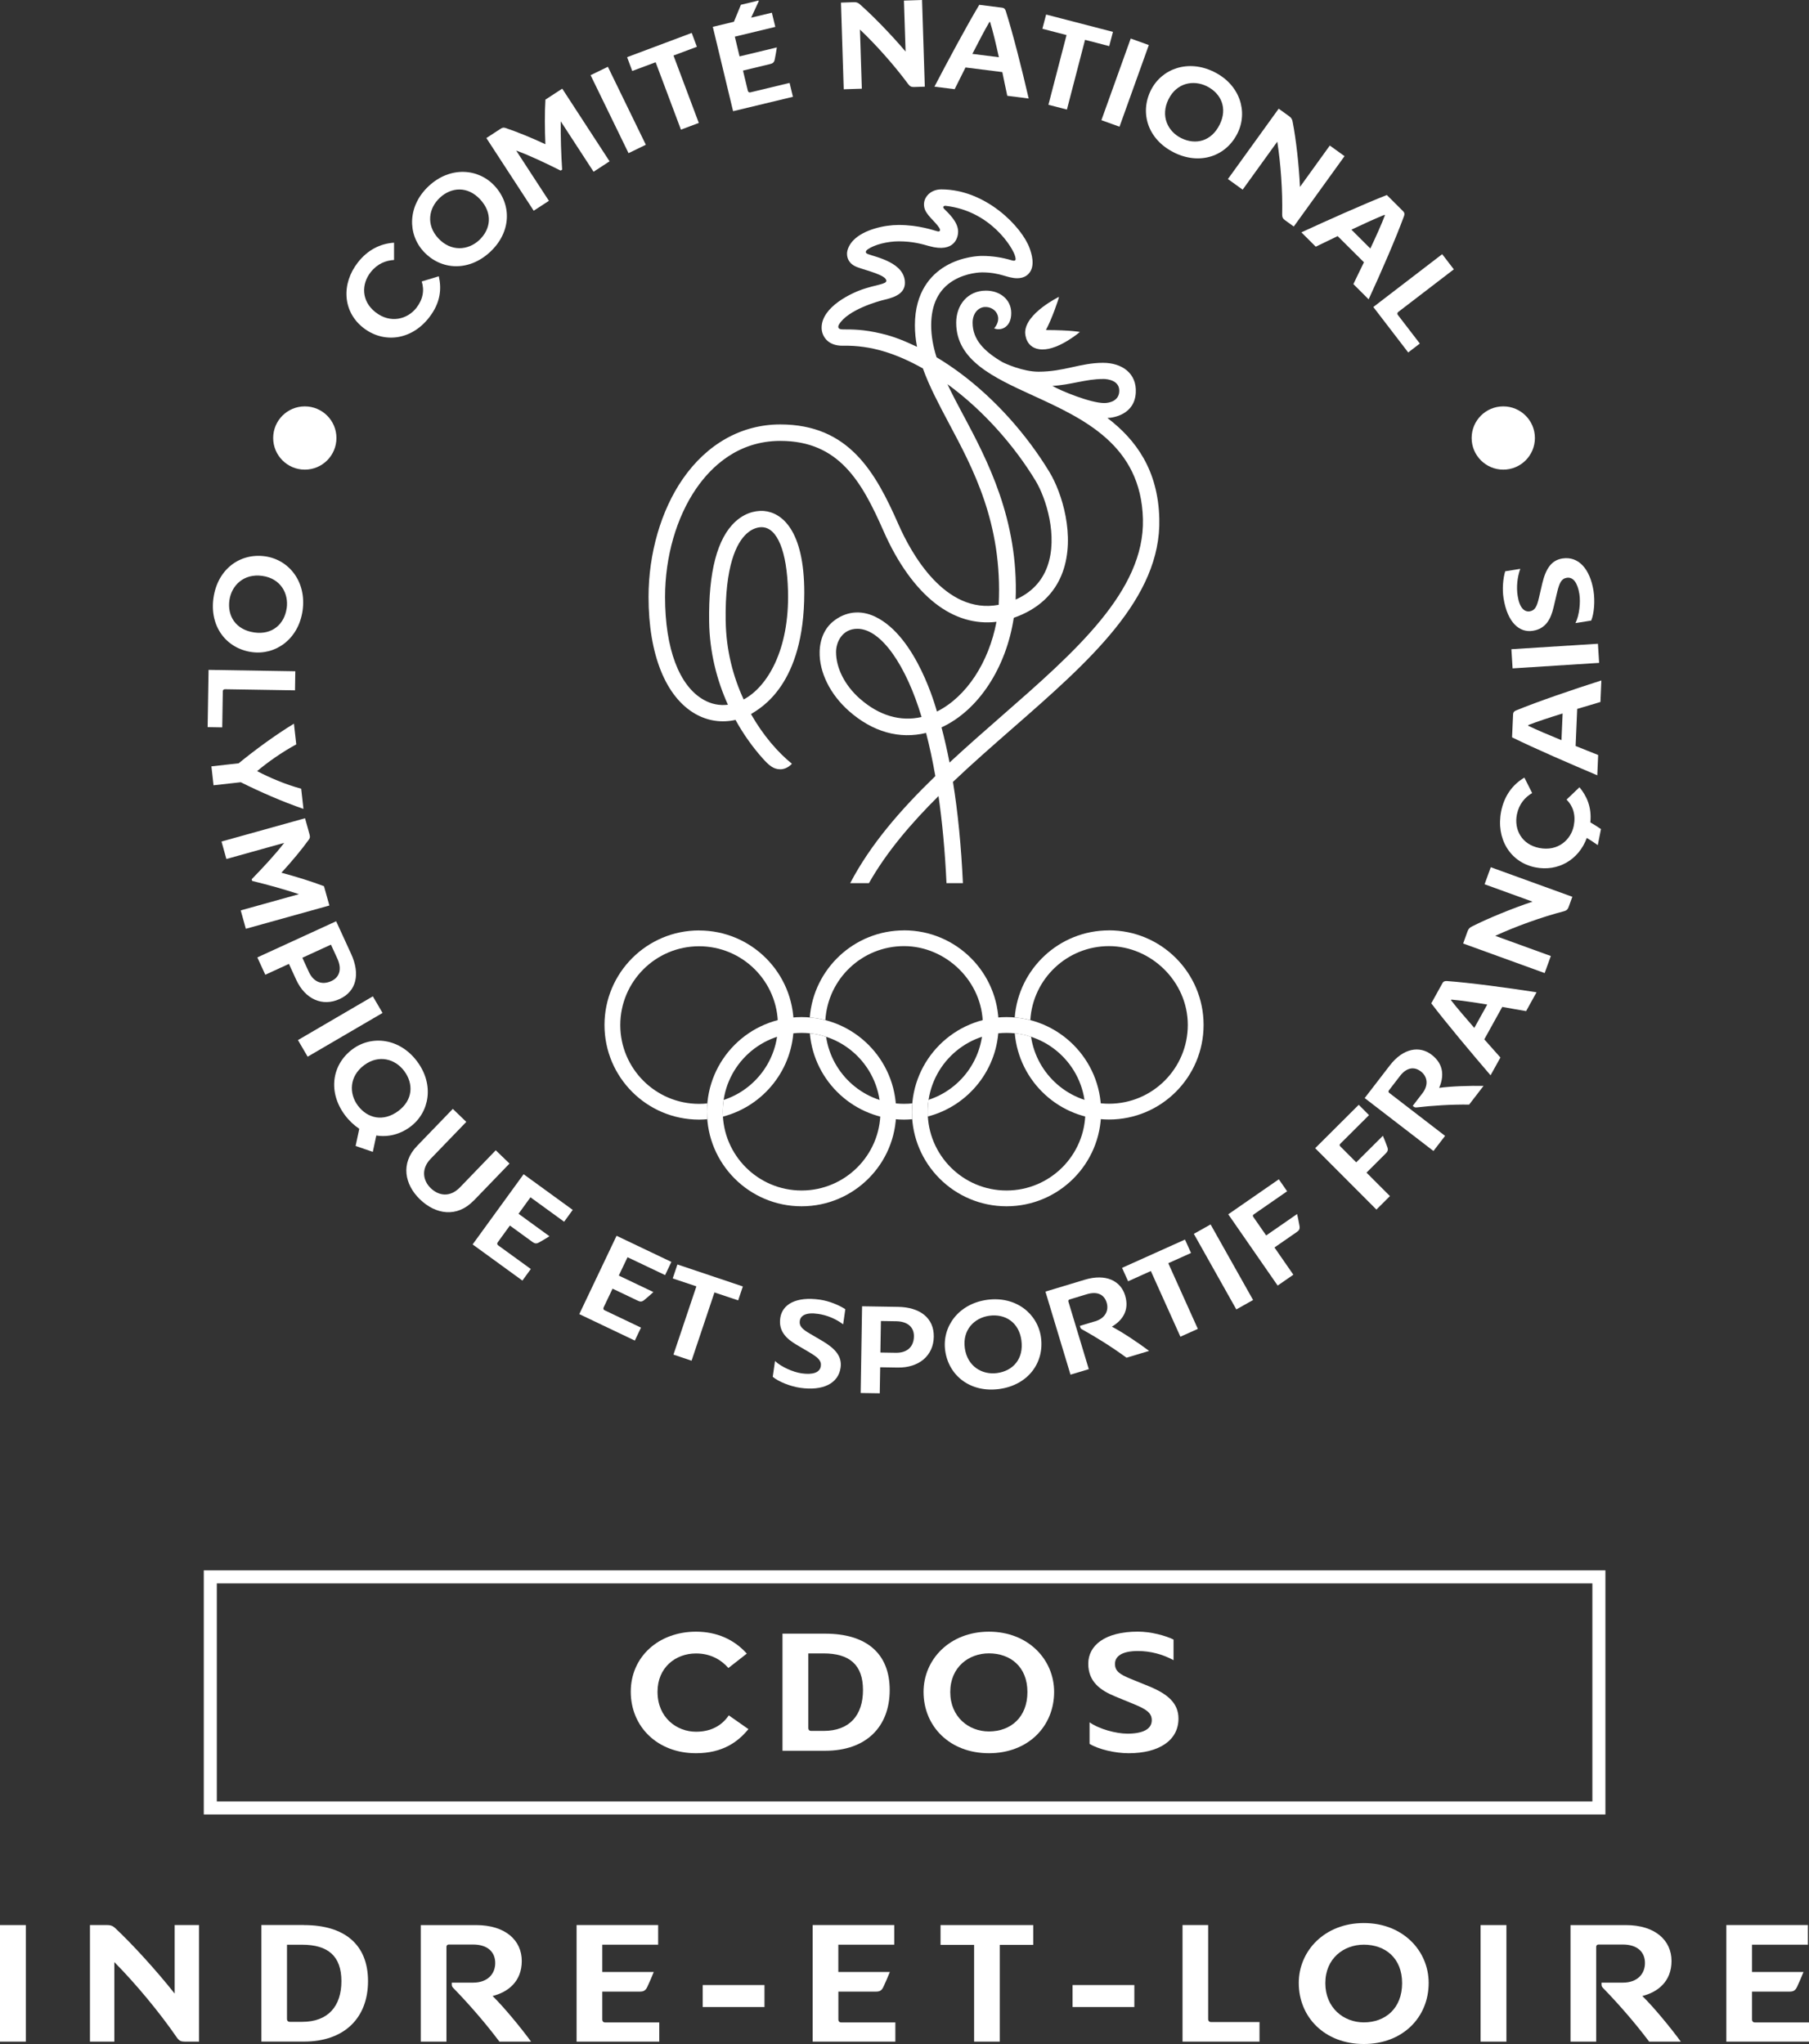
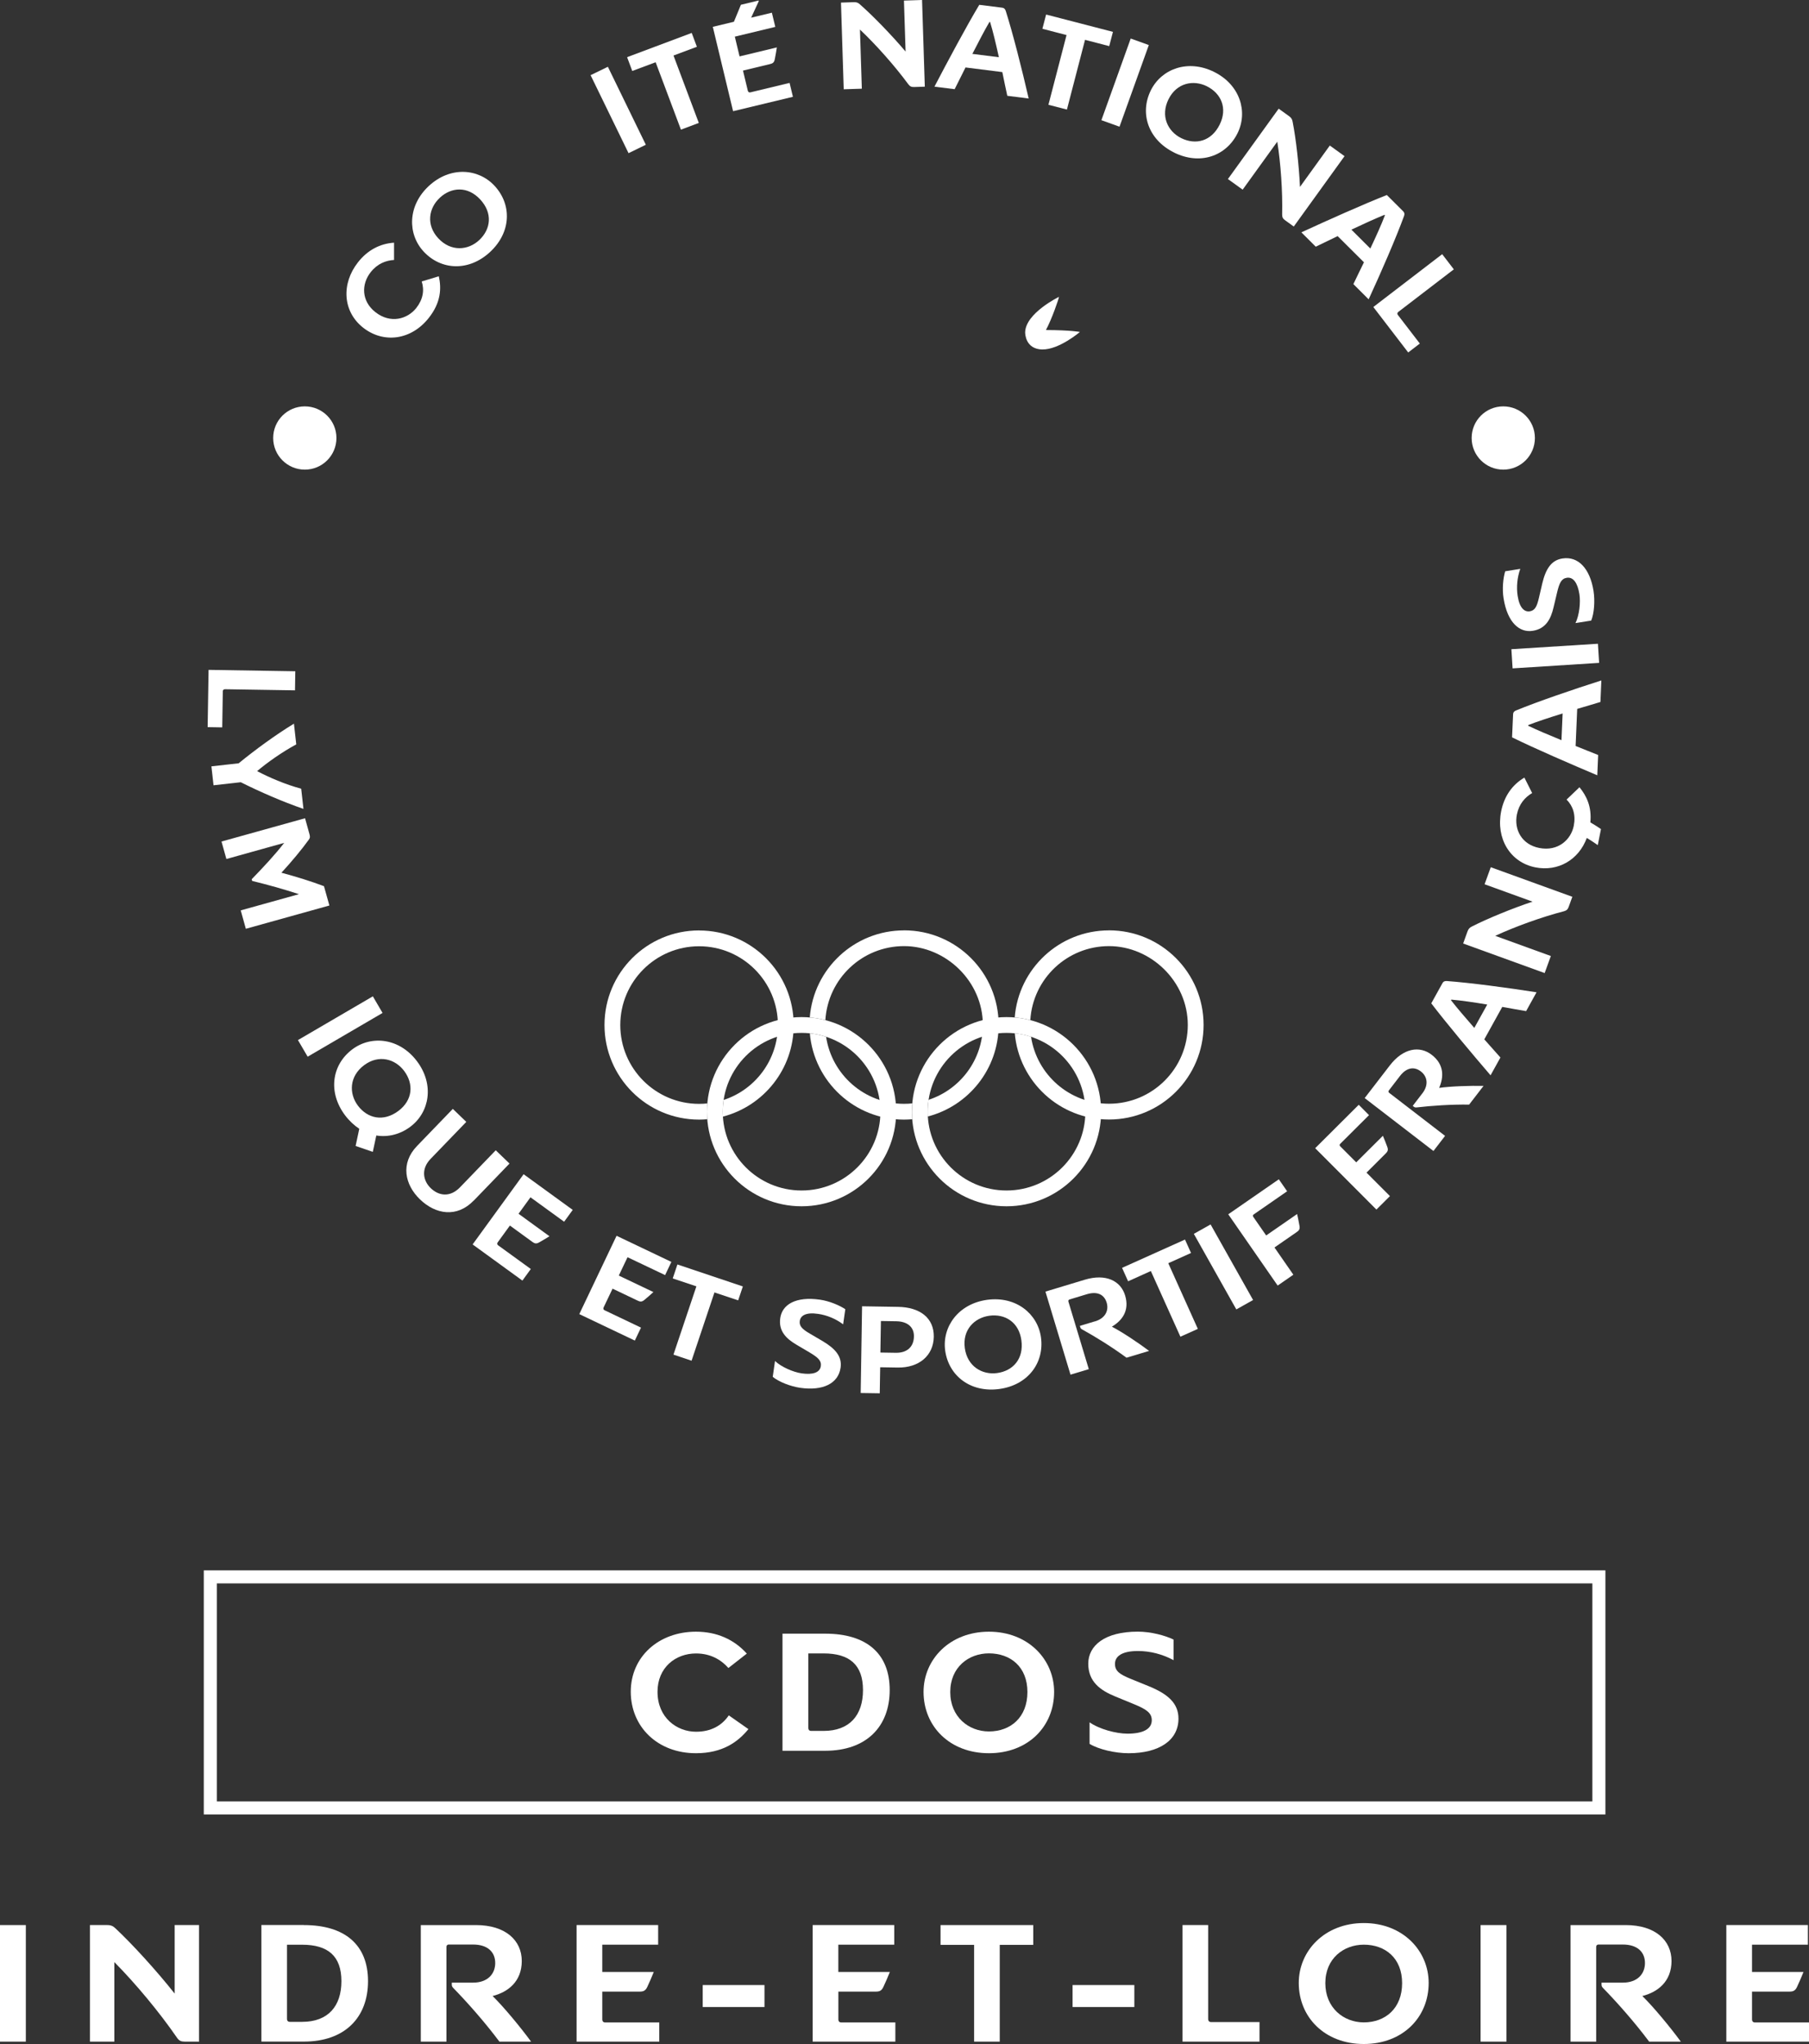
<svg xmlns="http://www.w3.org/2000/svg" id="Calque_2" viewBox="0 0 374.61 423.31">
  <rect x="0" y="0" width="374.61" height="423.31" fill="#333333" stroke="none" />
  <defs>
    <style>      .cls-1 {        fill: #fff;      }    </style>
  </defs>
  <g id="Calque_1-2" data-name="Calque_1">
    <g>
      <g>
        <g>
          <g>
            <path class="cls-1" d="M90.87,57.22c.56,2.49.45,5.42-2.07,8.61-3.65,4.64-9.38,5.35-13.6,2.03-4.22-3.32-4.58-9.07-1.06-13.55,1.97-2.51,4.55-3.86,7.46-4.05v3.58c-1.71.1-3.46.77-4.84,2.53-1.96,2.49-1.94,5.98.97,8.27,3.15,2.48,6.67,1.43,8.47-.85,1.41-1.8,1.71-3.68,1.13-5.5l3.53-1.07Z" />
            <path class="cls-1" d="M101.49,52.18c-4.41,4.1-10.15,3.8-13.75-.07-3.38-3.64-3.35-9.5,1.06-13.59,4.41-4.1,10.23-3.68,13.61-.04,3.6,3.87,3.49,9.6-.92,13.7ZM91.07,40.97c-2.28,2.11-2.9,5.59-.31,8.38,2.63,2.83,6.18,2.51,8.46.39,2.44-2.27,2.85-5.61.21-8.45-2.58-2.77-5.94-2.58-8.36-.33Z" />
-             <path class="cls-1" d="M116.12,25.11c-.04,3.2.08,6.85.29,10.02l-.31.2c-3.1-1.55-6.29-3.08-9.21-4.15l6.78,10.41-3.15,2.05-9.8-15.05,2.91-1.9c.47-.31.71-.3,1.06-.18,2.27.75,5.39,2.02,8.25,3.36-.13-2.95-.16-6.61.01-9.24l3.48-2.27,9.8,15.05-3.31,2.16-6.81-10.46Z" />
            <path class="cls-1" d="M133.74,29.98l-3.58,1.74-7.86-16.15,3.58-1.74,7.86,16.15Z" />
            <path class="cls-1" d="M144.31,9.69l-4.84,1.81,5.24,13.96-3.7,1.39-5.24-13.96-4.84,1.81-1.07-2.86,13.38-5.02,1.07,2.86Z" />
            <path class="cls-1" d="M157.09.12l.03.14-1.57,3.4,4.29-1.03.71,2.94-8.38,2.02.98,4.09,7.72-1.86c-.11.75-.29,1.81-.43,2.46-.13.67-.43.86-.98.99l-5.6,1.35,1,4.17c.07.27.27.4.52.34l8.13-1.96.69,2.88-12.39,2.98-4.2-17.47,4.37-1.05,1.45-3.52,3.65-.88Z" />
            <path class="cls-1" d="M191.51,17.95l-2.17.07c-.56.02-.88-.09-1.23-.55-2.87-3.89-6.68-8.18-10.03-11.35l.39,12.25-3.75.12-.57-17.95,2.68-.09c.57-.02.91.14,1.26.47,2.67,2.34,6.56,6.35,9.44,9.76l-.34-10.56,3.75-.12.57,17.95Z" />
            <path class="cls-1" d="M193.51,17.94c2.66-5.1,6.61-12.49,9.28-16.94l4.71.59c.48.06.64.31.77.67,1.49,4.69,3.37,12.13,4.75,18.14l-4.43-.56c-.33-1.46-.66-3.16-1.03-4.91l-7.62-.96c-.8,1.61-1.59,3.16-2.25,4.5l-4.18-.52ZM204.9,4.54c-.98,1.67-2.25,4.1-3.54,6.62l5.49.69c-.6-2.72-1.23-5.37-1.82-7.29l-.14-.02Z" />
            <path class="cls-1" d="M229.69,9.55l-5-1.3-3.75,14.44-3.83-.99,3.75-14.44-5-1.3.77-2.95,13.84,3.59-.77,2.95Z" />
            <path class="cls-1" d="M231.83,26.24l-3.75-1.35,6.07-16.91,3.75,1.35-6.07,16.91Z" />
            <path class="cls-1" d="M243.12,31.58c-5.39-2.67-7.15-8.15-4.8-12.88,2.21-4.45,7.7-6.49,13.09-3.81,5.39,2.67,7.06,8.27,4.85,12.72-2.35,4.73-7.75,6.65-13.14,3.98ZM249.93,17.87c-2.78-1.38-6.25-.74-7.95,2.68-1.72,3.47-.16,6.67,2.62,8.05,2.99,1.48,6.25.68,7.97-2.79,1.68-3.39.31-6.47-2.65-7.94Z" />
            <path class="cls-1" d="M267.91,46.91l-1.76-1.27c-.46-.33-.64-.6-.64-1.19.11-4.83-.29-10.55-1.01-15.11l-7.17,9.94-3.05-2.2,10.51-14.57,2.18,1.57c.46.33.63.67.71,1.14.69,3.49,1.32,9.03,1.52,13.49l6.18-8.57,3.05,2.2-10.51,14.57Z" />
            <path class="cls-1" d="M269.49,48.12c5.23-2.41,12.87-5.84,17.7-7.73l3.36,3.35c.34.34.32.64.2,1-1.69,4.62-4.75,11.66-7.33,17.25l-3.16-3.15c.64-1.36,1.41-2.9,2.19-4.52l-5.45-5.42c-1.62.78-3.19,1.53-4.53,2.19l-2.98-2.97ZM286.7,44.49c-1.8.72-4.29,1.87-6.85,3.07l3.92,3.91c1.19-2.52,2.31-5,3.02-6.88l-.1-.1Z" />
            <path class="cls-1" d="M291.61,72.99l-7.22-9.41,14.26-10.94,2.41,3.14-11.5,8.82c-.22.17-.25.41-.1.61l4.56,5.94-2.4,1.84Z" />
          </g>
          <g>
-             <path class="cls-1" d="M44.21,123.81c.86-5.96,5.51-9.34,10.73-8.59,4.92.71,8.57,5.28,7.72,11.24-.86,5.95-5.64,9.29-10.56,8.58-5.23-.75-8.74-5.28-7.89-11.23ZM59.37,125.98c.44-3.08-1.25-6.17-5.03-6.71-3.83-.55-6.38,1.94-6.83,5.01-.47,3.3,1.31,6.15,5.14,6.7,3.74.54,6.24-1.73,6.71-5Z" />
            <path class="cls-1" d="M43,150.59l.19-11.86,17.96.29-.06,3.95-14.49-.23c-.28,0-.46.16-.46.42l-.12,7.48-3.02-.05Z" />
            <path class="cls-1" d="M44.22,162.64l-.44-3.93,5.64-.63c3.46-2.83,7.67-5.91,11.45-8.21l.48,4.29c-3.03,1.65-5.98,3.74-8.11,5.54,2.56,1.33,5.79,2.74,9.13,3.64l.47,4.18c-4.31-1.48-8.98-3.52-12.98-5.52l-5.64.63Z" />
            <path class="cls-1" d="M61.87,185.17c-3.04-1-6.56-1.98-9.65-2.73l-.1-.35c2.41-2.49,4.83-5.07,6.73-7.53l-11.97,3.34-1.01-3.62,17.3-4.82.93,3.35c.15.55.07.77-.14,1.07-1.39,1.94-3.54,4.54-5.68,6.86,2.85.76,6.35,1.84,8.81,2.79l1.12,4-17.3,4.82-1.06-3.81,12.03-3.35Z" />
-             <path class="cls-1" d="M59.84,199.62l-4.9,2.25-1.65-3.59,16.32-7.49,3.11,6.78c1.88,4.11,1.15,7.71-2.4,9.33-3.54,1.63-7.13.04-8.98-3.99l-1.51-3.29ZM68.54,195.63l-5.93,2.72,1.33,2.9c.95,2.08,2.67,2.84,4.67,1.93,1.77-.81,2.21-2.57,1.25-4.65l-1.33-2.9Z" />
            <path class="cls-1" d="M63.71,218.84l-2.01-3.44,15.51-9.06,2.01,3.44-15.51,9.06Z" />
            <path class="cls-1" d="M77.93,235.15l-.73,3.4-3.56-1.22.76-3.56c-1.05-.7-2.07-1.63-2.95-2.8-3.61-4.82-2.71-10.5,1.52-13.66,3.98-2.98,9.8-2.32,13.4,2.5,3.61,4.82,2.58,10.56-1.4,13.54-2.12,1.59-4.63,2.2-7.04,1.81ZM83.7,221.8c-1.86-2.49-5.25-3.48-8.3-1.2-3.1,2.32-3.15,5.88-1.29,8.37,2,2.67,5.28,3.42,8.38,1.11,3.03-2.27,3.19-5.63,1.21-8.28Z" />
            <path class="cls-1" d="M98.09,248.64c-3.47,3.6-7.88,2.88-11.13-.26-3.15-3.04-4.07-7.46-.6-11.05l7.41-7.68,2.79,2.69-7.39,7.66c-2.04,2.11-1.56,4.54.03,6.07,1.69,1.63,4.03,1.93,6.07-.19l7.39-7.66,2.85,2.75-7.41,7.68Z" />
            <path class="cls-1" d="M113.78,256.03c-.64.4-1.57.96-2.14,1.27-.59.34-.93.23-1.39-.1l-4.66-3.39-2.52,3.47c-.17.23-.13.46.08.62l6.77,4.91-1.74,2.4-10.31-7.49,10.56-14.54,10.17,7.39-1.78,2.45-6.97-5.06-2.47,3.41,6.42,4.67Z" />
            <path class="cls-1" d="M135.32,267.57c-.56.52-1.37,1.23-1.88,1.64-.52.44-.88.4-1.39.15l-5.2-2.48-1.85,3.88c-.12.26-.04.48.19.59l7.55,3.6-1.28,2.68-11.5-5.48,7.72-16.22,11.35,5.41-1.3,2.73-7.78-3.7-1.81,3.8,7.16,3.41Z" />
            <path class="cls-1" d="M152.85,269.3l-4.9-1.64-4.74,14.14-3.75-1.26,4.75-14.14-4.9-1.64.97-2.89,13.55,4.55-.97,2.89Z" />
            <path class="cls-1" d="M160.49,281.86c1.3,1.24,3.78,2.31,5.51,2.56,2.29.33,3.79-.14,3.98-1.51.16-1.14-.63-1.8-2.33-2.82l-2.68-1.58c-2.13-1.25-3.79-2.83-3.39-5.56.4-2.77,3.19-4.51,8.22-3.79,1.99.29,4.08,1.19,5.25,1.98l-.45,3.13c-1.49-1.13-3.35-1.91-5.2-2.17-2.54-.37-3.62.37-3.78,1.46-.15,1.06.5,1.7,2.05,2.61l2.71,1.59c2.65,1.58,4.02,3.2,3.69,5.49-.47,3.3-3.69,4.83-8.33,4.17-2.04-.29-4.47-1.24-5.72-2.28l.47-3.27Z" />
            <path class="cls-1" d="M182.27,283.16l-.09,5.39-3.95-.06.29-17.96,7.46.12c4.52.07,7.45,2.3,7.39,6.19s-3.04,6.45-7.48,6.38l-3.62-.06ZM182.42,273.59l-.11,6.52,3.19.05c2.29.04,3.72-1.18,3.76-3.39.03-1.95-1.36-3.1-3.65-3.14l-3.19-.05Z" />
            <path class="cls-1" d="M206.94,287.66c-5.96.81-10.49-2.73-11.21-7.96-.67-4.93,2.73-9.69,8.69-10.51,5.96-.81,10.48,2.88,11.15,7.8.71,5.23-2.68,9.86-8.64,10.67ZM204.87,272.49c-3.08.42-5.59,2.9-5.08,6.68.52,3.83,3.62,5.61,6.69,5.19,3.3-.45,5.56-2.95,5.03-6.79-.51-3.75-3.38-5.53-6.65-5.08Z" />
            <path class="cls-1" d="M226.77,273.65c2.16-.65,2.88-2.29,2.4-3.88-.5-1.65-1.91-2.4-4.1-1.74l-3.6,1.09c-.16.05-.29.21-.22.45l4.22,13.98-3.79,1.14-5.19-17.2,8.14-2.46c4.38-1.32,7.45.23,8.36,3.26.96,3.16-.64,5.21-2.74,6.46,2.18,1.14,5.5,3.36,7.71,5.02l-4.68,1.41c-3.07-2.26-6.48-4.36-9.21-5.87-.18-.12-.28-.15-.38-.48l-.07-.24,3.14-.95Z" />
            <path class="cls-1" d="M246.64,259.49l-4.71,2.12,6.12,13.6-3.61,1.62-6.12-13.6-4.71,2.12-1.25-2.78,13.03-5.86,1.25,2.78Z" />
            <path class="cls-1" d="M259.49,269.23l-3.47,1.95-8.8-15.65,3.47-1.95,8.8,15.65Z" />
            <path class="cls-1" d="M268.61,251.43c.17.74.38,1.79.49,2.44.12.67-.09.96-.56,1.28l-4.62,3.2,3.91,5.64-3.25,2.25-10.23-14.76,10.47-7.25,1.72,2.48-6.94,4.81c-.16.11-.21.29-.07.49l2.67,3.85,6.41-4.44Z" />
            <path class="cls-1" d="M286.36,235.2c.3.7.7,1.7.92,2.32.24.64.08.96-.32,1.36l-3.98,3.97,4.85,4.86-2.8,2.79-12.68-12.71,9.02-8.99,2.13,2.14-5.98,5.96c-.14.14-.16.32.02.5l3.31,3.32,5.52-5.5Z" />
            <path class="cls-1" d="M294.54,226.44c1.38-1.79,1.01-3.54-.31-4.55-1.37-1.05-2.95-.84-4.34.97l-2.29,2.98c-.1.13-.12.34.08.49l11.57,8.91-2.41,3.13-14.24-10.96,5.19-6.74c2.79-3.63,6.19-4.15,8.69-2.22,2.62,2.02,2.51,4.61,1.54,6.85,2.43-.34,6.42-.47,9.19-.41l-2.98,3.87c-3.81-.05-7.8.23-10.9.59-.22,0-.32.04-.58-.17l-.2-.16,2-2.6Z" />
            <path class="cls-1" d="M308.67,222.7c-3.75-4.37-9.14-10.78-12.28-14.91l2.3-4.15c.23-.42.53-.48.9-.47,4.9.36,12.51,1.38,18.6,2.33l-2.16,3.9c-1.48-.24-3.17-.56-4.94-.87l-3.72,6.72c1.19,1.34,2.34,2.65,3.34,3.76l-2.04,3.68ZM300.47,207.14c1.19,1.53,2.97,3.61,4.83,5.74l2.68-4.84c-2.75-.46-5.44-.85-7.44-1.02l-.07.12Z" />
            <path class="cls-1" d="M325.6,185.73l-.74,2.04c-.19.53-.4.78-.97.94-4.68,1.22-10.07,3.17-14.26,5.1l11.52,4.18-1.28,3.53-16.88-6.12.91-2.52c.19-.53.47-.79.9-1,3.17-1.62,8.33-3.74,12.56-5.15l-9.93-3.6,1.28-3.53,16.88,6.12Z" />
            <path class="cls-1" d="M330.87,175.02c-.79-.53-1.47-1.01-2.27-1.49-1.69,4.59-6,7.02-10.65,6.1-5.26-1.04-8.2-6-7.09-11.6.62-3.13,2.3-5.51,4.81-6.99l1.61,3.2c-1.47.86-2.72,2.25-3.16,4.44-.62,3.1.98,6.21,4.62,6.93,3.94.78,6.6-1.75,7.16-4.6.44-2.24-.15-4.06-1.49-5.42l2.67-2.55c1.44,1.75,2.57,4.02,2.25,7.27.85.49,1.51.93,2.2,1.39l-.66,3.32Z" />
            <path class="cls-1" d="M330.76,160.56c-5.3-2.24-12.99-5.56-17.64-7.86l.21-4.74c.02-.48.25-.67.6-.82,4.55-1.87,11.81-4.35,17.68-6.22l-.19,4.46c-1.43.45-3.09.91-4.81,1.43l-.33,7.68c1.67.66,3.28,1.33,4.67,1.87l-.18,4.2ZM316.47,150.31c1.74.84,4.27,1.91,6.88,2.98l.24-5.53c-2.66.82-5.25,1.67-7.12,2.4v.14Z" />
            <path class="cls-1" d="M330.9,133.31l.25,3.97-17.92,1.14-.25-3.97,17.92-1.13Z" />
            <path class="cls-1" d="M326.25,129.04c.8-1.62,1.09-4.29.81-6.02-.37-2.29-1.26-3.58-2.62-3.36-1.14.18-1.54,1.13-2,3.06l-.72,3.03c-.56,2.41-1.58,4.46-4.31,4.89-2.76.44-5.25-1.71-6.05-6.73-.32-1.98-.08-4.25.34-5.6l3.12-.5c-.63,1.76-.83,3.76-.54,5.61.4,2.54,1.42,3.35,2.51,3.18,1.06-.17,1.47-.98,1.88-2.73l.71-3.06c.72-3,1.87-4.79,4.16-5.15,3.29-.52,5.71,2.09,6.45,6.72.32,2.04.14,4.64-.48,6.14l-3.26.52Z" />
          </g>
          <g>
            <path class="cls-1" d="M56.57,90.71c0-3.62,2.93-6.55,6.55-6.55s6.55,2.93,6.55,6.55-2.93,6.55-6.55,6.55-6.55-2.94-6.55-6.55Z" />
            <path class="cls-1" d="M304.75,90.71c0-3.62,2.93-6.55,6.55-6.55s6.55,2.93,6.55,6.55-2.93,6.55-6.55,6.55-6.55-2.94-6.55-6.55Z" />
          </g>
          <g>
            <g>
-               <path class="cls-1" d="M229.35,86.56c1.22-.03,5.61-.7,5.85-5.25.22-4-2.86-6.17-6.78-6.17-4.7,0-8.07,1.84-13.37,1.84-3.21,0-6.94-1.7-7.51-2.01-3.71-2.19-6.13-4.61-6.13-8.13,0-2.08,1.29-3.22,2.55-3.26,1.47-.05,2.67.96,2.75,2.31.06,1.17-.84,2.1-.84,2.1,1.1.56,3.54.05,3.54-3.15,0-2.81-2.33-4.65-5.24-4.65-3.8,0-6.16,2.98-6.16,6.65,0,7.79,7.72,11.33,15.9,15.07,10.49,4.81,22.39,10.25,22.77,25.61.36,14.87-14.03,27.45-29.26,40.77-3.62,3.16-7.26,6.36-10.79,9.63-.5-2.55-1.05-4.98-1.66-7.28,7.69-3.54,13.41-12.43,14.96-22.69,5.01-1.75,8.49-4.94,10.13-9.47,2.69-7.43-.15-16.44-2.72-20.69-4.81-7.94-11.39-15.24-18.54-20.55-1.61-1.2-3.24-2.28-4.86-3.25-.7-2.21-1.11-4.4-1.11-6.62,0-4.32,1.54-7.44,4.59-9.27,2.77-1.67,5.78-1.69,5.91-1.69,3.89,0,5.2,1.21,7.31,1.21,1.21,0,1.96-.47,2.39-.95,1.49-1.62.5-4.37.18-5.27-1.57-4.37-9.04-12.18-18.29-12.18-1.19,0-2.25.47-2.92,1.3-.58.72-.77,1.55-.6,2.42.31,1.57,2.2,2.84,3.08,4.22.3.47.25.9-.38.74-.72-.18-3.81-1.31-8.01-1.31-3,0-7.19.97-9.32,3.12-.95.95-1.37,2.08-1.37,2.81,0,.95.37,2.17,2.2,2.84,1.98.72,5.94,1.62,5.94,2.8,0,.71-2.18.81-5.02,1.79-1.98.69-8.38,3.51-8.38,7.93,0,1.55,1.1,3.79,4.46,3.72,5.77-.12,11.07,1.64,16.51,4.7,1.32,3.69,3.28,7.38,5.4,11.38,4.88,9.19,11.14,20.64,10.3,37.58-11.14,2.07-18.14-10.73-20.73-16.6-4.81-10.94-10.31-20.76-24.51-20.76-7.98,0-15.15,4.01-20.19,11.3-4.5,6.52-7.08,15.42-7.08,24.43,0,11.91,3.55,20.74,9.73,24.24,2.58,1.46,5.46,1.86,8.28,1.22,1.68,3.06,3.62,5.72,5.59,7.93,1.32,1.47,2.24,2.3,3.69,2.3s2.4-1.15,2.4-1.15c-2.86-2.31-5.95-5.83-8.47-10.28,1.99-1.27,11.03-6.03,11.03-25.15,0-13.01-4.7-16.58-8.3-16.91-.98-.09-3.52-.06-5.99,2.22-3.74,3.45-5.56,10.4-5.41,20.67.09,6.42,1.63,12.24,3.89,17.23-1.72.21-3.44-.12-5.02-1.02-5.09-2.87-8-10.63-8-21.28,0-8.34,2.36-16.54,6.48-22.51,3.1-4.49,8.63-9.83,17.39-9.83,12.17,0,16.89,8.48,21.4,18.73,2.88,6.55,6.57,11.7,10.68,14.91,3.92,3.06,8.25,4.36,12.68,3.83-1.59,8.39-6.2,15.52-12.33,18.58-.19-.63-4.16-15.51-12.78-19.64-3.05-1.46-6.16-1.08-8.7.97-1.75,1.41-2.75,3.65-2.81,6.3-.09,4.24,2.18,8.83,6.08,12.27,4.9,4.33,10.46,5.88,15.96,4.53.71,2.7,1.35,5.68,1.92,8.94-7.06,6.83-13.39,14.06-17.63,22.17h3.88c3.65-6.45,8.73-12.39,14.41-18.04.76,5.32,1.34,11.32,1.65,18.04h3.4c-.35-7.65-1.04-14.66-2.06-20.97,3.98-3.78,8.17-7.45,12.32-11.08,15.85-13.86,30.82-26.95,30.41-43.41-.24-10.06-4.83-16.37-10.74-20.87M228.38,78.48c1.16,0,3.4.37,3.4,2.44s-1.97,2.55-3.11,2.55c-2.86,0-9-2.54-10.74-3.55,3.88-.22,6.91-1.43,10.45-1.43M189.89,71.82c-2.59-1.22-4.73-2.12-7.35-2.73-3.74-.89-6.03-.87-8.01-.87-1.29,0-.92-.79-.78-1.03,1.83-3.02,7.98-4.79,9.54-5.15,2.56-.59,4.1-1.56,4.1-3.47,0-4.18-5.97-5.31-7.68-5.96-.82-.31-.2-.85-.02-.97,1.39-.98,4.08-1.66,6.43-1.66,2.87,0,4.75.55,6.28.98,5.38,1.51,6.01-1.93,6.01-2.98,0-2.06-2.06-3.87-2.89-4.72-.41-.42-.09-.67.33-.63,9.29,1.05,13.97,8.74,14.38,10.5.12.51.27,1.08-.73.78-1.92-.58-3.98-.91-6.15-.91-.42,0-4.15.06-7.66,2.18-2.84,1.71-6.23,5.22-6.23,12.18,0,1.52.15,2.99.44,4.45M199.54,86.09c-1.21-2.26-2.35-4.43-3.35-6.53,7.43,5.39,13.9,12.8,18.25,19.99,2.15,3.54,4.71,11.51,2.44,17.78-1.13,3.11-3.33,5.41-6.56,6.84.63-16.61-5.95-29.01-10.77-38.08M150.27,128.65c-.17-11.53,2.26-16.22,4.33-18.12,1.28-1.18,2.51-1.35,3.11-1.35,3.29,0,5.26,5.11,5.47,13.2.33,12.33-4.36,19.92-9.18,22.48-2.16-4.66-3.63-10.14-3.72-16.21M178.06,144.7c-3.16-2.8-4.93-6.4-4.93-9.66,0-2.11,1.32-4.82,4.42-4.82,4.96,0,10.13,7.7,13.29,18.27-4.36,1.01-8.81-.29-12.77-3.79" />
              <path class="cls-1" d="M215.84,72.37c3.46.07,7.79-3.62,7.79-3.62,0,0-1.8-.38-7.04-.4,1.23-2.27,2.7-6.56,2.7-6.87,0,0-6.92,3.37-7,7.34,0,.36.09,3.48,3.55,3.56" />
            </g>
            <g>
              <path class="cls-1" d="M185.58,230.23c0,10.82-8.77,19.59-19.59,19.59s-19.59-8.77-19.59-19.59,8.77-19.59,19.59-19.59,19.59,8.77,19.59,19.59M165.99,213.91c-9.01,0-16.32,7.31-16.32,16.32s7.31,16.32,16.32,16.32,16.33-7.31,16.33-16.32-7.31-16.32-16.33-16.32" />
              <path class="cls-1" d="M228.02,230.23c0,10.82-8.77,19.59-19.59,19.59s-19.59-8.77-19.59-19.59,8.77-19.59,19.59-19.59,19.59,8.77,19.59,19.59M208.43,213.91c-9.02,0-16.32,7.31-16.32,16.32s7.3,16.32,16.32,16.32,16.33-7.31,16.33-16.32-7.31-16.32-16.33-16.32" />
              <path class="cls-1" d="M144.77,192.69c-10.82,0-19.59,8.77-19.59,19.59s8.77,19.59,19.59,19.59c.57,0,1.14-.03,1.7-.08-.04-.51-.07-1.03-.07-1.55,0-.58.03-1.15.08-1.72-.56.06-1.13.09-1.71.09-9.01,0-16.32-7.31-16.32-16.32s7.31-16.32,16.32-16.32,16.32,7.31,16.32,16.32c0,7.24-4.71,13.38-11.24,15.51-.12.8-.18,1.62-.18,2.44,0,.34.01.67.03,1.01,8.43-2.19,14.66-9.85,14.66-18.96,0-10.82-8.77-19.59-19.59-19.59Z" />
              <path class="cls-1" d="M229.65,192.68c-10.29,0-18.73,7.94-19.52,18.03,1.1.1,2.19.28,3.23.55.52-8.55,7.62-15.32,16.29-15.32s16.32,7.31,16.32,16.32-7.3,16.32-16.32,16.32c-8.18,0-14.96-6.02-16.14-13.88-1.08-.35-2.21-.59-3.37-.71.87,10.01,9.28,17.86,19.51,17.86,10.82,0,19.59-8.77,19.59-19.59s-8.77-19.59-19.59-19.59Z" />
              <g>
                <path class="cls-1" d="M188.84,230.23c0-.58.03-1.15.08-1.72-.56.06-1.13.09-1.71.09-8.18,0-14.96-6.02-16.14-13.88-1.08-.35-2.2-.6-3.37-.71.88,10.01,9.27,17.86,19.51,17.86.57,0,1.14-.03,1.7-.08-.04-.51-.06-1.03-.06-1.55Z" />
                <path class="cls-1" d="M187.21,192.68c-10.29,0-18.73,7.95-19.52,18.03,1.11.1,2.19.28,3.23.55.52-8.55,7.61-15.32,16.29-15.32s16.32,7.31,16.32,16.32c0,7.24-4.71,13.38-11.24,15.51-.12.8-.18,1.62-.18,2.44,0,.34,0,.67.03,1.01,8.43-2.19,14.66-9.85,14.66-18.96,0-10.82-8.77-19.59-19.59-19.59Z" />
              </g>
            </g>
          </g>
        </g>
        <g>
          <path class="cls-1" d="M332.45,375.77H42.2v-50.55h290.25v50.55ZM44.9,373.07h284.85v-45.15H44.9v45.15Z" />
          <g>
            <path class="cls-1" d="M154.99,358.09c-2.17,2.67-5.38,5-10.87,5-7.97,0-13.5-5.49-13.5-12.74s5.79-12.43,13.5-12.43c4.31,0,7.89,1.6,10.53,4.54l-3.81,2.98c-1.53-1.72-3.7-3.01-6.71-3.01-4.27,0-7.97,2.94-7.97,7.93,0,5.42,4.04,8.28,7.97,8.28,3.09,0,5.34-1.26,6.79-3.39l4.08,2.86Z" />
            <path class="cls-1" d="M170.89,338.33c8.5,0,13.35,4.08,13.35,11.67s-4.84,12.58-13.35,12.58h-8.85v-24.25h8.85ZM167.39,342.41v15.45c0,.46.3.61.57.61h2.59c5.38,0,8.16-3.24,8.16-8.46s-2.78-7.59-8.16-7.59h-3.16Z" />
            <path class="cls-1" d="M204.79,363.09c-8.12,0-13.54-5.57-13.54-12.7,0-6.71,5.41-12.47,13.54-12.47s13.5,5.76,13.5,12.47c0,7.13-5.38,12.7-13.5,12.7ZM204.79,342.41c-4.2,0-8.01,2.86-8.01,8.01s3.81,8.16,8.01,8.16c4.5,0,7.97-2.93,7.97-8.16s-3.51-8.01-7.97-8.01Z" />
            <path class="cls-1" d="M225.62,356.68c1.98,1.41,5.49,2.36,7.86,2.36,3.13,0,5.03-.91,5.03-2.78,0-1.56-1.18-2.29-3.66-3.32l-3.89-1.6c-3.09-1.26-5.6-3.05-5.6-6.79s3.39-6.64,10.26-6.64c2.71,0,5.68.8,7.4,1.64v4.27c-2.21-1.22-4.84-1.9-7.36-1.9-3.47,0-4.77,1.18-4.77,2.67s.99,2.17,3.24,3.09l3.93,1.6c3.85,1.6,5.98,3.51,5.98,6.64,0,4.5-4,7.17-10.33,7.17-2.79,0-6.21-.8-8.08-1.94v-4.46Z" />
          </g>
        </g>
      </g>
      <g>
        <path class="cls-1" d="M5.35,422.82H0v-24.14h5.35v24.14Z" />
        <path class="cls-1" d="M41.21,422.82h-2.92c-.76,0-1.18-.15-1.63-.8-3.68-5.35-8.62-11.27-12.98-15.67v16.47h-5.05v-24.14h3.61c.76,0,1.21.23,1.67.68,3.49,3.26,8.54,8.8,12.26,13.51v-14.19h5.05v24.14Z" />
        <path class="cls-1" d="M62.93,398.68c8.46,0,13.28,4.06,13.28,11.61s-4.82,12.52-13.28,12.52h-8.8v-24.14h8.8ZM59.43,402.74v15.37c0,.46.3.61.57.61h2.58c5.35,0,8.12-3.23,8.12-8.42s-2.77-7.55-8.12-7.55h-3.15Z" />
        <path class="cls-1" d="M97.96,410.6c3.04,0,4.59-1.82,4.59-4.06s-1.52-3.83-4.59-3.83h-5.05c-.23,0-.46.15-.46.49v19.62h-5.31v-24.14h11.42c6.15,0,9.49,3.19,9.49,7.44s-2.85,6.45-6.04,7.25c2.35,2.31,5.77,6.45,7.97,9.45h-6.56c-3.07-4.1-6.64-8.12-9.56-11.12-.19-.23-.3-.3-.3-.76v-.34h4.4Z" />
        <path class="cls-1" d="M135.38,408.4c-.38.95-.95,2.28-1.33,3.07-.38.83-.84.99-1.59.99h-7.74v5.77c0,.38.23.61.57.61h11.23v3.98h-17.12v-24.14h16.89v4.06h-11.57v5.65h10.66Z" />
        <path class="cls-1" d="M145.52,415.65v-4.55h12.79v4.55h-12.79Z" />
        <path class="cls-1" d="M184.27,408.4c-.38.95-.95,2.28-1.33,3.07-.38.83-.83.99-1.59.99h-7.74v5.77c0,.38.23.61.57.61h11.23v3.98h-17.12v-24.14h16.89v4.06h-11.58v5.65h10.66Z" />
        <path class="cls-1" d="M213.98,402.78h-6.95v20.04h-5.31v-20.04h-6.95v-4.1h19.2v4.1Z" />
        <path class="cls-1" d="M222.11,415.65v-4.55h12.79v4.55h-12.79Z" />
        <path class="cls-1" d="M260.82,422.82h-15.94v-24.14h5.31v19.47c0,.38.23.61.57.61h10.06v4.06Z" />
        <path class="cls-1" d="M282.42,423.31c-8.08,0-13.47-5.54-13.47-12.64,0-6.68,5.39-12.41,13.47-12.41s13.43,5.73,13.43,12.41c0,7.1-5.35,12.64-13.43,12.64ZM282.42,402.74c-4.17,0-7.97,2.85-7.97,7.97s3.79,8.12,7.97,8.12c4.48,0,7.93-2.92,7.93-8.12s-3.49-7.97-7.93-7.97Z" />
        <path class="cls-1" d="M311.95,422.82h-5.35v-24.14h5.35v24.14Z" />
        <path class="cls-1" d="M336.05,410.6c3.04,0,4.59-1.82,4.59-4.06s-1.52-3.83-4.59-3.83h-5.05c-.23,0-.46.15-.46.49v19.62h-5.31v-24.14h11.42c6.15,0,9.49,3.19,9.49,7.44s-2.85,6.45-6.04,7.25c2.35,2.31,5.77,6.45,7.97,9.45h-6.56c-3.07-4.1-6.64-8.12-9.56-11.12-.19-.23-.3-.3-.3-.76v-.34h4.4Z" />
        <path class="cls-1" d="M373.47,408.4c-.38.95-.95,2.28-1.33,3.07-.38.83-.84.99-1.59.99h-7.74v5.77c0,.38.23.61.57.61h11.23v3.98h-17.12v-24.14h16.89v4.06h-11.57v5.65h10.66Z" />
      </g>
    </g>
  </g>
</svg>